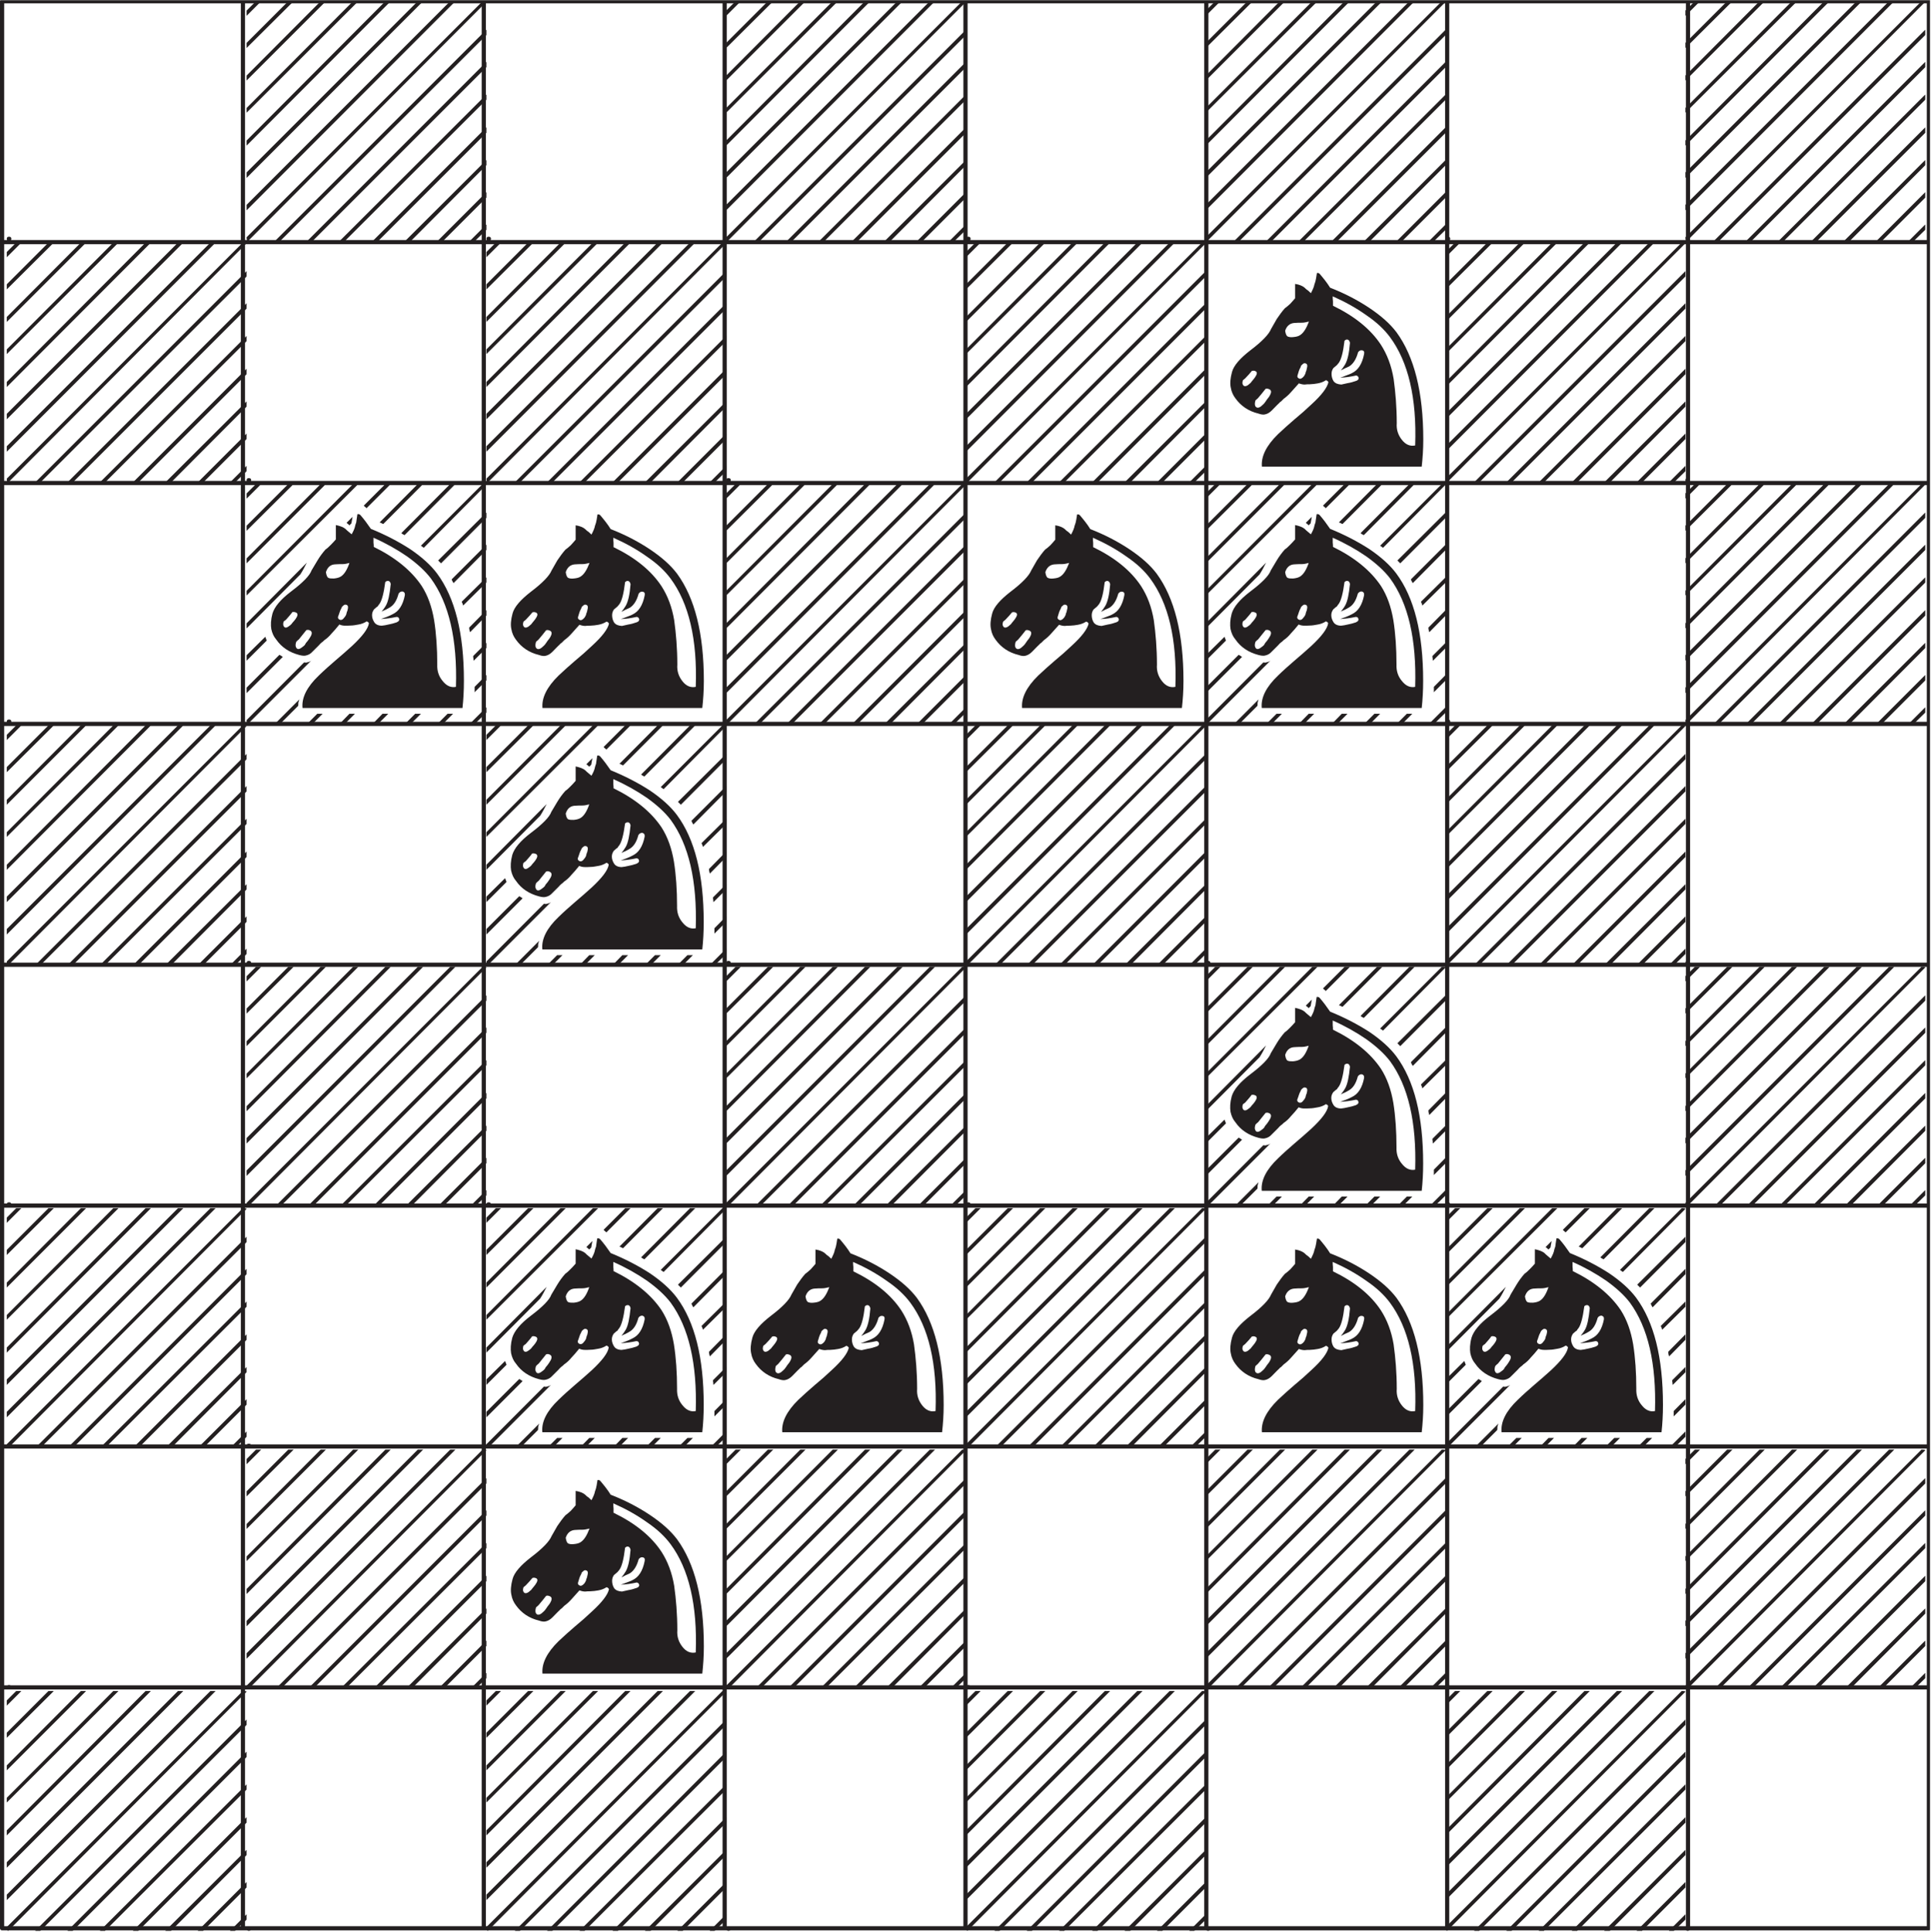
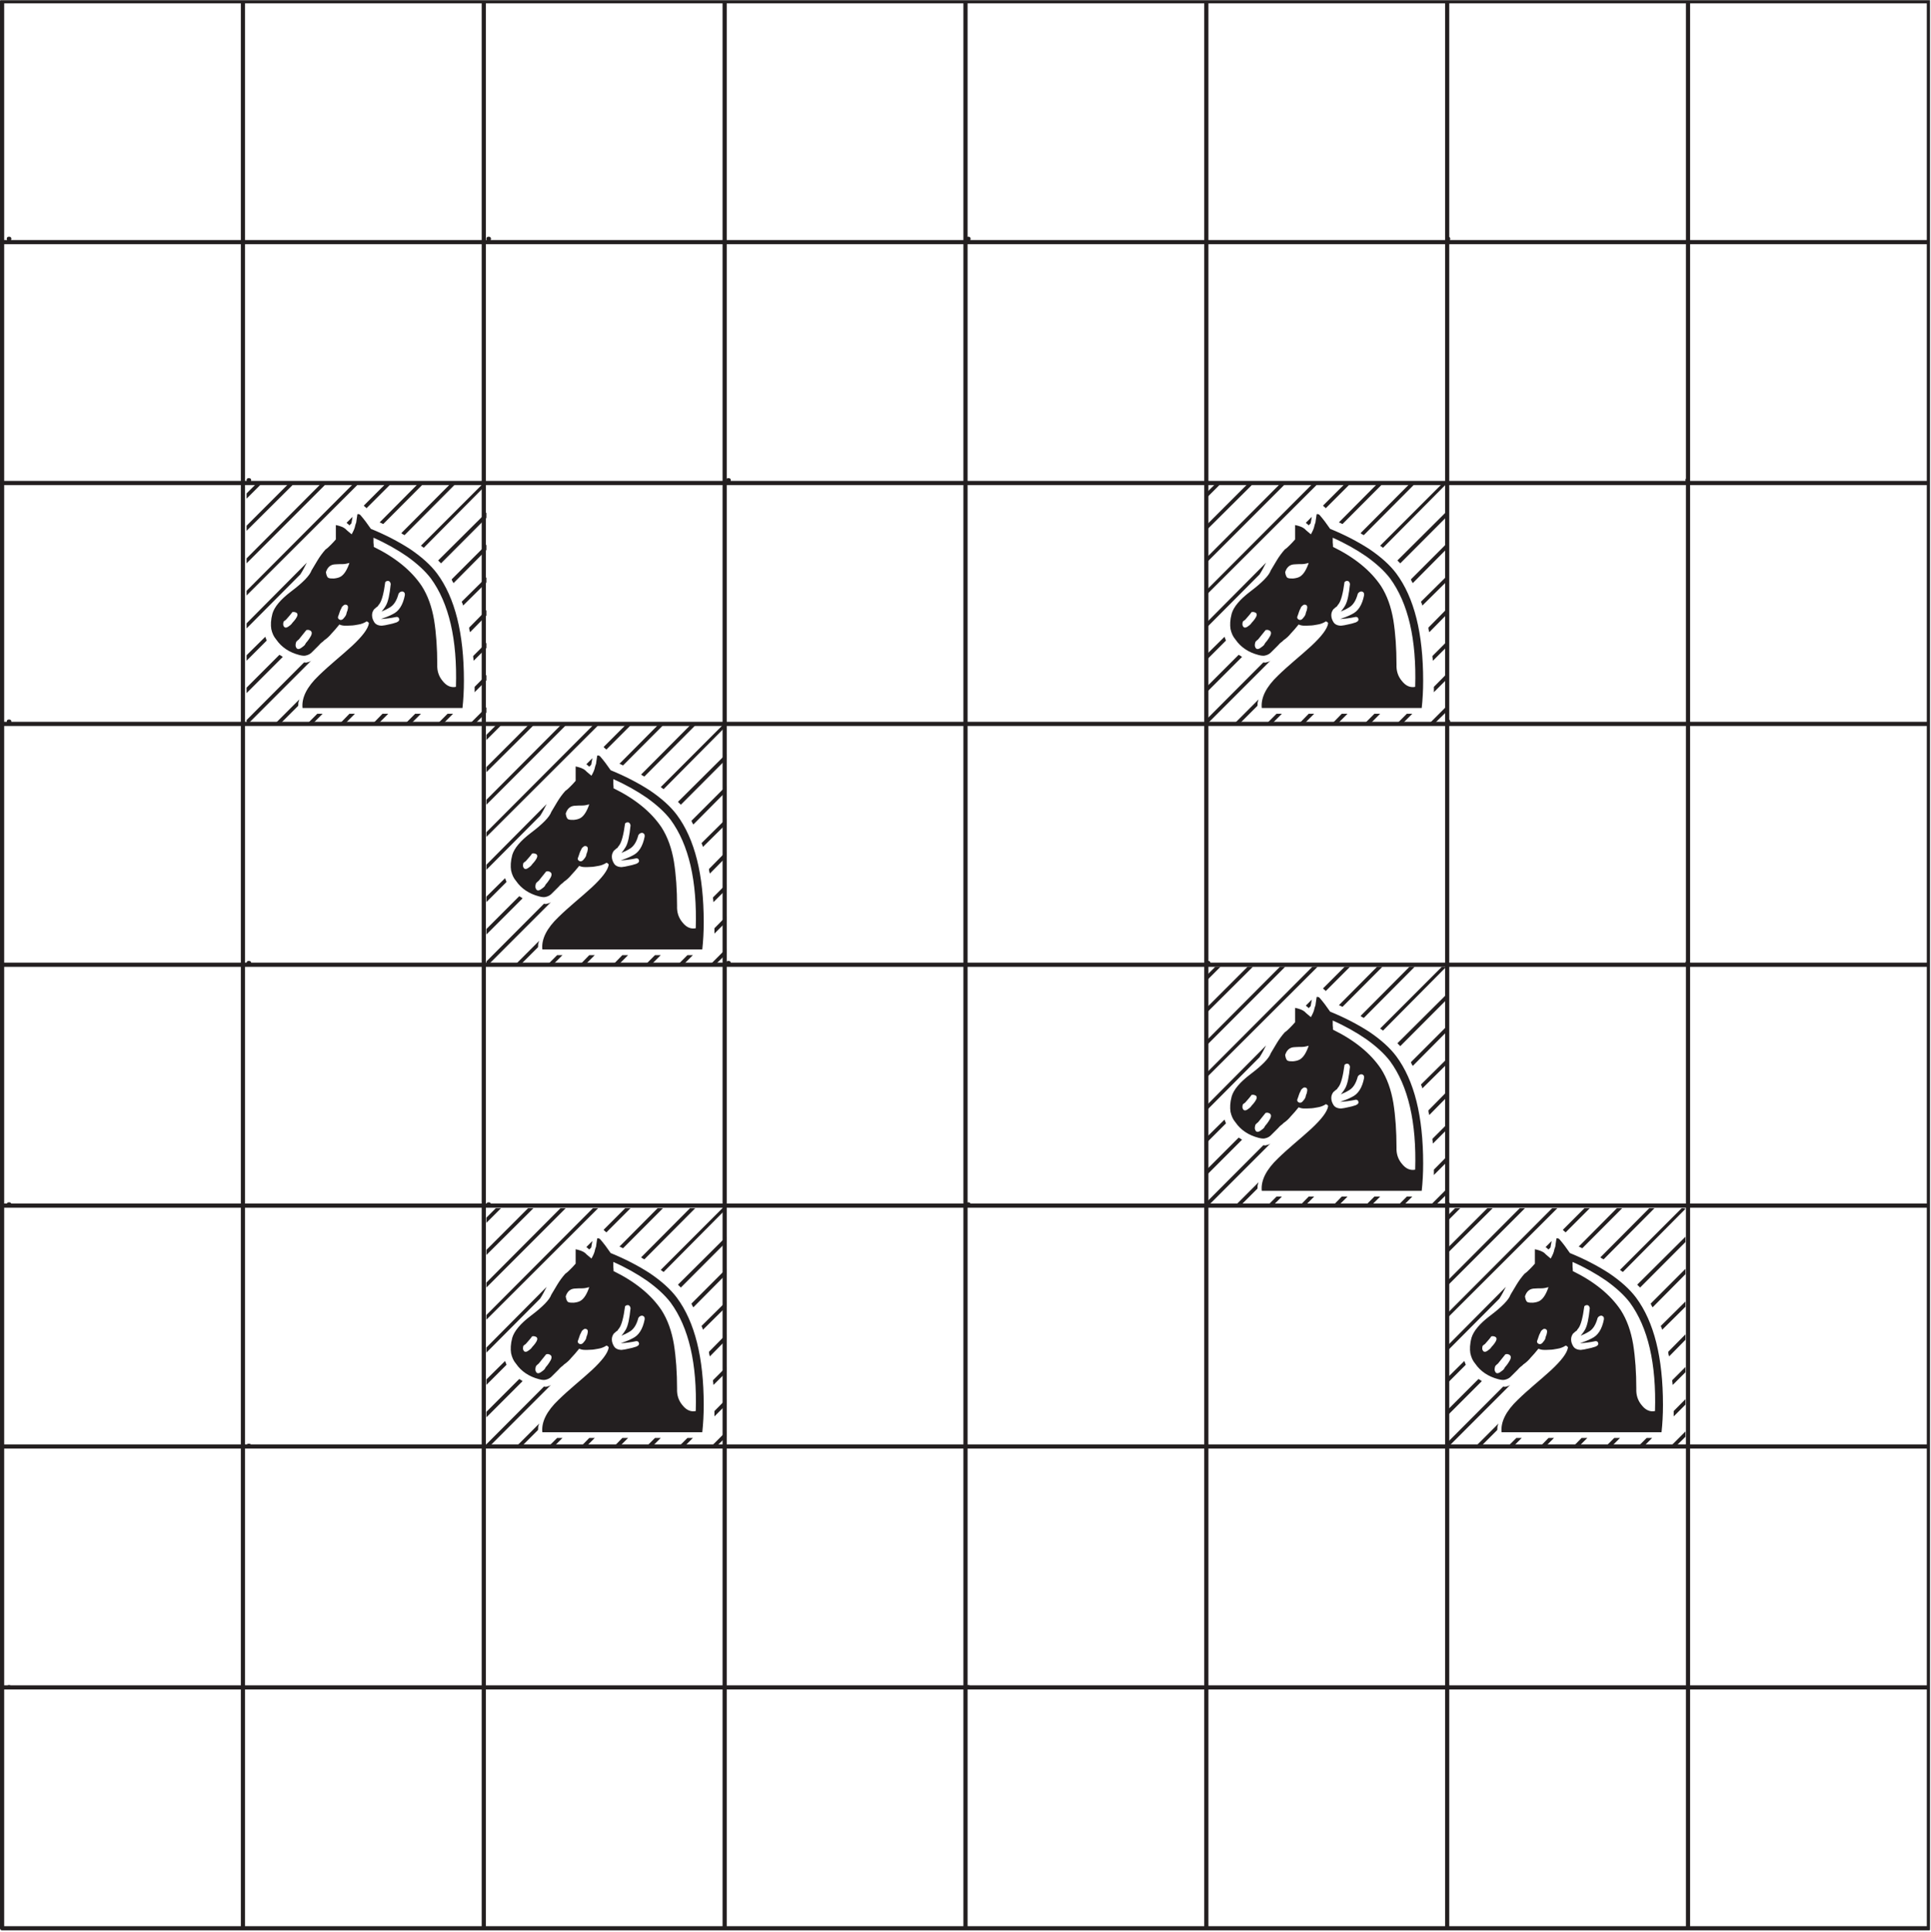
<svg xmlns="http://www.w3.org/2000/svg" xmlns:xlink="http://www.w3.org/1999/xlink" width="230.88" height="230.93" viewBox="0 0 230.88 230.93">
  <defs>
    <g>
      <g id="glyph-0-0">
        <path d="M 0 -0.266 C 0 -0.094 0.094 0 0.266 0 C 0.453 0 0.547 -0.094 0.547 -0.266 C 0.547 -0.438 0.453 -0.516 0.266 -0.516 C 0.094 -0.516 0 -0.438 0 -0.266 Z M 0 -0.266 " />
      </g>
      <g id="glyph-0-1">
        <path d="M 0 -0.266 C 0 -0.094 0.094 0 0.266 0 C 0.453 0 0.547 -0.094 0.547 -0.266 C 0.547 -0.438 0.453 -0.516 0.266 -0.516 C 0.094 -0.516 0 -0.438 0 -0.266 Z M 0 -0.266 " />
      </g>
      <g id="glyph-0-2">
-         <path d="M 0 -7.547 L 21.109 -28.672 L 20.469 -28.672 L 0 -8.203 Z M 0 -19.188 L 9.484 -28.672 L 8.859 -28.672 L 0 -19.781 Z M 0 -23.078 L 5.625 -28.672 L 4.984 -28.672 L 0 -23.688 Z M 0 -15.344 L 13.359 -28.672 L 12.734 -28.672 L 0 -15.906 Z M 0 -11.406 L 17.234 -28.672 L 16.594 -28.672 L 0 -12.016 Z M 0 -3.672 L 24.969 -28.672 L 24.344 -28.672 L 0 -4.328 Z M 28.672 -1.344 L 28.672 -1.984 L 26.688 0 L 27.297 0 Z M 1.75 -28.672 L 1.125 -28.672 L 0 -27.547 L 0 -26.922 Z M 23.484 0 L 28.672 -5.188 L 28.672 -5.844 L 22.828 0 Z M 19.641 0 L 28.672 -9.062 L 28.672 -9.688 L 18.953 0 Z M 15.734 0 L 28.672 -12.938 L 28.672 -13.594 L 15.078 0 Z M 11.75 0 L 28.672 -16.891 L 28.672 -17.516 L 11.125 0 Z M 7.891 0 L 28.672 -20.781 L 28.672 -21.422 L 7.25 0 Z M 4.016 0 L 28.672 -24.625 L 28.672 -25.266 L 3.391 0 Z M 0.172 0 L 28.672 -28.594 C 28.672 -28.641 28.531 -28.672 28.219 -28.672 L 0 -0.453 C 0 -0.172 0.062 0 0.172 0 Z M 0.172 0 " />
-       </g>
+         </g>
      <g id="glyph-0-3">
-         <path d="M 15.281 -12.094 C 15.109 -12.359 15.031 -12.672 15.031 -12.984 C 15.031 -13.25 15.109 -13.469 15.25 -13.672 C 15.312 -13.734 15.391 -13.797 15.453 -13.844 C 15.547 -13.906 15.594 -13.969 15.688 -14.047 C 15.734 -14.109 15.797 -14.188 15.906 -14.312 C 16.203 -14.734 16.422 -15.594 16.578 -16.922 C 16.594 -16.969 16.656 -17 16.75 -17.062 C 17 -17.141 17.172 -17 17.234 -16.688 C 17.141 -15.453 16.938 -14.594 16.656 -14.109 C 16.484 -13.812 16.312 -13.594 16.141 -13.391 C 16.312 -13.469 16.484 -13.562 16.625 -13.641 C 16.797 -13.703 16.969 -13.797 17.141 -13.875 C 17.609 -14.156 17.984 -14.734 18.203 -15.562 C 18.328 -15.734 18.469 -15.828 18.672 -15.797 C 18.891 -15.766 18.984 -15.625 18.922 -15.344 C 18.688 -14.156 18.203 -13.422 17.484 -13.078 C 17.266 -12.953 17 -12.875 16.766 -12.781 C 16.516 -12.672 16.281 -12.594 16.062 -12.531 C 16.656 -12.531 17.297 -12.641 17.953 -12.781 C 18.062 -12.781 18.156 -12.734 18.234 -12.609 C 18.328 -12.391 18.234 -12.219 17.922 -12.125 C 17.609 -12.016 17.297 -11.922 16.969 -11.875 C 16.688 -11.812 16.422 -11.75 16.203 -11.703 C 15.766 -11.734 15.484 -11.844 15.281 -12.094 Z M 15.203 -21.641 C 15.172 -21.844 15.172 -22.047 15.172 -22.25 C 16.656 -21.594 18 -20.844 19.203 -19.984 C 20.422 -19.156 21.328 -18.297 22.016 -17.375 C 24.203 -14.422 25.234 -10.094 25.031 -4.422 C 24.453 -4.297 23.906 -4.5 23.453 -5.078 C 23 -5.641 22.766 -6.312 22.828 -7.078 C 22.828 -9.031 22.672 -10.812 22.453 -12.391 C 22.188 -13.969 21.672 -15.312 20.938 -16.453 C 19.703 -18.328 17.781 -19.875 15.203 -21.125 C 15.203 -21.281 15.203 -21.453 15.203 -21.641 Z M 6.594 -9.094 C 6.281 -8.859 6.047 -8.891 5.906 -9.141 C 5.844 -9.312 5.844 -9.516 5.938 -9.812 C 6.109 -9.953 6.188 -10.031 6.25 -10.094 C 6.562 -10.469 6.859 -10.812 7.141 -11.188 C 7.219 -11.203 7.312 -11.234 7.391 -11.203 C 7.797 -11.125 7.906 -10.891 7.688 -10.469 C 7.594 -10.266 7.453 -10.094 7.312 -9.922 C 7.203 -9.75 7.078 -9.578 6.969 -9.438 C 6.875 -9.344 6.766 -9.234 6.594 -9.094 Z M 11.734 -12.703 C 11.5 -12.422 11.297 -12.328 11.125 -12.438 C 10.984 -12.5 10.922 -12.609 10.953 -12.766 C 11.016 -12.938 11.031 -13.047 11.062 -13.125 C 11.094 -13.281 11.156 -13.391 11.203 -13.531 C 11.297 -13.672 11.359 -13.844 11.406 -13.984 C 11.578 -14.156 11.703 -14.25 11.781 -14.25 C 12.094 -14.25 12.188 -14.047 12.094 -13.703 C 12.078 -13.594 12.047 -13.469 12.016 -13.359 C 11.953 -13.25 11.922 -13.125 11.906 -13.016 C 11.844 -12.875 11.781 -12.781 11.734 -12.703 Z M 5.047 -11.641 C 4.734 -11.438 4.531 -11.469 4.422 -11.703 C 4.359 -11.812 4.359 -11.984 4.438 -12.219 C 4.5 -12.266 4.609 -12.359 4.703 -12.438 C 5.016 -12.766 5.281 -13.047 5.5 -13.328 C 5.594 -13.359 5.672 -13.359 5.734 -13.359 C 6.109 -13.297 6.188 -13.109 6 -12.766 C 5.906 -12.594 5.797 -12.438 5.672 -12.297 C 5.562 -12.156 5.453 -12.047 5.359 -11.906 C 5.297 -11.844 5.188 -11.75 5.047 -11.641 Z M 10.547 -19.062 C 10.891 -19.094 11.203 -19.094 11.469 -19.094 C 11.734 -19.094 12.016 -19.156 12.328 -19.234 C 12.016 -18.406 11.672 -17.859 11.266 -17.609 C 11.094 -17.484 10.812 -17.406 10.438 -17.375 C 10.172 -17.344 9.953 -17.375 9.812 -17.438 C 9.656 -17.484 9.547 -17.719 9.484 -18.125 C 9.656 -18.688 10.031 -19.016 10.547 -19.062 Z M 10.172 -10.781 C 10.438 -11.062 10.75 -11.438 11.125 -11.844 C 11.375 -11.75 11.609 -11.703 11.812 -11.703 C 12.016 -11.734 12.219 -11.734 12.422 -11.734 C 12.766 -11.75 13.078 -11.781 13.391 -11.844 C 13.734 -11.906 14.047 -12.016 14.359 -12.219 C 14.516 -12.188 14.594 -12.094 14.656 -11.984 C 14.516 -11.328 13.844 -10.438 12.609 -9.312 C 11.984 -8.719 11.297 -8.109 10.609 -7.547 C 9.922 -6.969 9.266 -6.359 8.625 -5.766 C 7.219 -4.391 6.594 -3.094 6.703 -1.891 L 25.812 -1.891 C 25.922 -2.875 26 -3.953 26 -5.125 C 26 -10.781 24.922 -15.047 22.797 -17.953 C 22.016 -18.984 20.953 -19.922 19.531 -20.875 C 18.125 -21.812 16.547 -22.625 14.859 -23.281 C 14.484 -23.891 14.047 -24.422 13.625 -24.922 C 13.531 -25.031 13.422 -25.062 13.281 -25.031 C 13.219 -24.578 13.156 -24.25 13.109 -24.062 C 13.047 -23.891 13.016 -23.734 12.984 -23.688 C 12.938 -23.391 12.781 -23.047 12.562 -22.625 C 12.438 -22.734 12.328 -22.859 12.188 -22.969 C 12.047 -23.047 11.922 -23.172 11.812 -23.281 C 11.578 -23.484 11.188 -23.656 10.672 -23.734 L 10.672 -22.016 C 10.5 -21.797 10.297 -21.594 10.094 -21.359 C 9.891 -21.156 9.656 -20.984 9.438 -20.812 C 9.094 -20.422 8.781 -19.984 8.484 -19.547 C 8.234 -19.094 8 -18.688 7.797 -18.344 C 7.547 -17.719 6.734 -16.859 5.328 -15.797 C 4.078 -14.828 3.328 -13.969 3.125 -13.188 C 2.922 -12.438 2.875 -11.812 2.984 -11.328 C 3.062 -10.844 3.266 -10.406 3.531 -10.062 C 4.188 -9.141 5.109 -8.516 6.281 -8.234 C 6.625 -8.109 6.906 -8.078 7.109 -8.141 C 7.391 -8.203 7.656 -8.375 7.891 -8.609 C 8.422 -9.172 8.75 -9.469 8.797 -9.516 C 8.828 -9.578 8.922 -9.641 9 -9.688 C 9.062 -9.75 9.172 -9.859 9.312 -10 C 9.641 -10.234 9.922 -10.5 10.172 -10.781 Z M 10.172 -10.781 " />
-       </g>
+         </g>
      <g id="glyph-0-4">
        <path d="M 3.922 -8.25 L 0 -4.328 L 0 -3.672 L 4.328 -8 C 4.125 -8.141 3.984 -8.234 3.922 -8.25 Z M 0 -8.203 L 0 -7.547 L 2.406 -9.953 C 2.328 -10.156 2.266 -10.297 2.234 -10.406 Z M 7.219 -7.344 C 7.172 -7.312 7.031 -7.312 6.875 -7.344 L 0 -0.453 C 0 -0.172 0.062 0 0.172 0 L 7.719 -7.547 C 7.547 -7.422 7.391 -7.375 7.219 -7.344 Z M 22.828 0 L 23.484 0 L 24.688 -1.203 L 24.031 -1.203 Z M 18.953 0 L 19.641 0 L 20.844 -1.203 L 20.156 -1.203 Z M 15.078 0 L 15.734 0 L 16.938 -1.203 L 16.25 -1.203 Z M 11.125 0 L 11.75 0 L 12.953 -1.203 L 12.297 -1.203 Z M 7.25 0 L 7.891 0 L 9.094 -1.203 L 8.453 -1.203 Z M 28.672 -5.188 L 28.672 -5.844 L 27.266 -4.422 C 27.266 -4.391 27.266 -4.391 27.266 -4.359 C 27.266 -4.359 27.266 -4.328 27.266 -4.297 C 27.266 -4.094 27.266 -3.922 27.266 -3.781 Z M 28.672 -9.062 L 28.672 -9.688 L 27.094 -8.109 C 27.094 -8 27.094 -7.906 27.125 -7.797 C 27.125 -7.719 27.125 -7.625 27.156 -7.547 Z M 28.672 -12.938 L 28.672 -13.594 L 26.609 -11.5 C 26.609 -11.406 26.641 -11.328 26.641 -11.234 C 26.672 -11.125 26.688 -11.031 26.719 -10.953 Z M 28.672 -16.891 L 28.672 -17.516 L 25.719 -14.594 C 25.812 -14.422 25.859 -14.281 25.891 -14.141 Z M 28.672 -20.781 L 28.672 -21.422 L 24.516 -17.266 C 24.547 -17.172 24.594 -17.094 24.625 -17.031 C 24.656 -16.969 24.688 -16.891 24.75 -16.828 Z M 28.672 -28.594 C 28.672 -28.641 28.531 -28.672 28.219 -28.672 L 20.844 -21.297 L 21.188 -21.047 Z M 4.016 0 L 3.391 0 L 6.312 -2.922 C 6.25 -2.781 6.219 -2.641 6.188 -2.516 C 6.188 -2.406 6.188 -2.297 6.172 -2.156 Z M 28.672 -24.625 L 28.672 -25.266 L 22.906 -19.531 L 23.25 -19.188 Z M 1.75 -28.672 L 1.125 -28.672 L 0 -27.547 L 0 -26.922 Z M 28.672 -1.344 L 28.672 -1.984 L 26.688 0 L 27.297 0 Z M 24.969 -28.672 L 24.344 -28.672 L 18.5 -22.797 C 18.516 -22.766 18.609 -22.734 18.672 -22.672 C 18.75 -22.625 18.812 -22.594 18.891 -22.562 Z M 6.828 -18.547 C 6.938 -18.781 7.078 -19.016 7.203 -19.266 L 0 -12.016 L 0 -11.406 L 6.422 -17.859 C 6.562 -18.062 6.688 -18.297 6.828 -18.547 Z M 11.953 -24.031 L 12.672 -24.75 L 12.531 -23.969 L 12.297 -23.734 C 12.156 -23.859 12.047 -23.969 11.953 -24.031 Z M 17.234 -28.672 L 16.594 -28.672 L 14.016 -26.094 C 14.047 -26.031 14.109 -25.984 14.188 -25.922 C 14.25 -25.859 14.312 -25.828 14.344 -25.781 Z M 0 -15.344 L 13.359 -28.672 L 12.734 -28.672 L 0 -15.906 Z M 0 -23.078 L 5.625 -28.672 L 4.984 -28.672 L 0 -23.688 Z M 0 -19.188 L 9.484 -28.672 L 8.859 -28.672 L 0 -19.781 Z M 21.109 -28.672 L 20.469 -28.672 L 15.906 -24.078 C 15.969 -24.062 16.062 -24.031 16.109 -24 C 16.203 -23.969 16.25 -23.906 16.344 -23.891 Z M 15.281 -12.125 C 15.109 -12.391 15 -12.672 15 -12.984 C 15 -13.25 15.078 -13.469 15.25 -13.703 C 15.312 -13.734 15.375 -13.812 15.453 -13.875 C 15.516 -13.938 15.594 -13.984 15.688 -14.047 C 15.719 -14.141 15.797 -14.219 15.891 -14.344 C 16.172 -14.734 16.406 -15.625 16.578 -16.938 C 16.594 -16.969 16.656 -17.031 16.75 -17.062 C 17 -17.141 17.172 -17.031 17.234 -16.719 C 17.109 -15.484 16.938 -14.625 16.656 -14.141 C 16.484 -13.844 16.312 -13.625 16.141 -13.422 C 16.281 -13.5 16.453 -13.562 16.625 -13.641 C 16.797 -13.734 16.969 -13.812 17.109 -13.906 C 17.609 -14.188 17.953 -14.734 18.172 -15.562 C 18.297 -15.766 18.469 -15.828 18.641 -15.828 C 18.859 -15.766 18.953 -15.625 18.922 -15.375 C 18.688 -14.188 18.203 -13.453 17.469 -13.109 C 17.234 -12.984 17 -12.875 16.75 -12.781 C 16.516 -12.703 16.281 -12.609 16.062 -12.531 C 16.656 -12.562 17.266 -12.641 17.922 -12.781 C 18.062 -12.781 18.156 -12.734 18.203 -12.641 C 18.328 -12.391 18.203 -12.25 17.922 -12.125 C 17.578 -12.016 17.266 -11.922 16.969 -11.875 C 16.688 -11.812 16.422 -11.75 16.172 -11.734 C 15.766 -11.734 15.453 -11.875 15.281 -12.125 Z M 15.172 -21.672 C 15.172 -21.875 15.172 -22.078 15.172 -22.25 C 16.656 -21.594 17.984 -20.844 19.188 -20.016 C 20.391 -19.156 21.328 -18.297 22.016 -17.406 C 24.203 -14.422 25.203 -10.094 25.031 -4.422 C 24.453 -4.297 23.906 -4.531 23.453 -5.109 C 22.969 -5.672 22.766 -6.344 22.797 -7.078 C 22.797 -9.031 22.672 -10.812 22.422 -12.391 C 22.156 -13.969 21.672 -15.344 20.938 -16.484 C 19.703 -18.328 17.781 -19.891 15.203 -21.156 C 15.203 -21.297 15.203 -21.469 15.172 -21.672 Z M 6.594 -9.125 C 6.25 -8.859 6.016 -8.891 5.906 -9.172 C 5.828 -9.312 5.844 -9.547 5.938 -9.812 C 6.078 -9.953 6.188 -10.062 6.25 -10.094 C 6.562 -10.469 6.859 -10.844 7.141 -11.203 C 7.219 -11.234 7.312 -11.234 7.375 -11.234 C 7.797 -11.156 7.891 -10.891 7.688 -10.5 C 7.562 -10.297 7.453 -10.094 7.312 -9.922 C 7.172 -9.781 7.047 -9.609 6.969 -9.438 C 6.875 -9.344 6.766 -9.234 6.594 -9.125 Z M 11.703 -12.734 C 11.5 -12.438 11.297 -12.359 11.094 -12.469 C 10.984 -12.531 10.922 -12.609 10.922 -12.766 C 10.984 -12.938 11.031 -13.078 11.062 -13.156 C 11.094 -13.281 11.156 -13.422 11.203 -13.562 C 11.266 -13.703 11.359 -13.844 11.406 -13.984 C 11.562 -14.156 11.703 -14.25 11.781 -14.25 C 12.078 -14.25 12.188 -14.078 12.094 -13.703 C 12.078 -13.594 12.047 -13.469 11.984 -13.359 C 11.953 -13.25 11.922 -13.125 11.906 -13.047 C 11.844 -12.906 11.75 -12.781 11.703 -12.734 Z M 5.016 -11.641 C 4.734 -11.438 4.531 -11.469 4.422 -11.703 C 4.359 -11.812 4.359 -11.984 4.422 -12.219 C 4.5 -12.297 4.594 -12.359 4.703 -12.438 C 4.984 -12.766 5.281 -13.078 5.469 -13.359 C 5.594 -13.359 5.672 -13.391 5.734 -13.359 C 6.078 -13.297 6.172 -13.109 6 -12.766 C 5.906 -12.594 5.797 -12.438 5.672 -12.297 C 5.562 -12.188 5.453 -12.047 5.359 -11.922 C 5.281 -11.844 5.188 -11.75 5.016 -11.641 Z M 10.516 -19.062 C 10.891 -19.094 11.203 -19.094 11.469 -19.094 C 11.734 -19.094 12.016 -19.156 12.297 -19.234 C 12.016 -18.406 11.672 -17.859 11.266 -17.609 C 11.062 -17.484 10.781 -17.406 10.438 -17.375 C 10.156 -17.375 9.953 -17.375 9.812 -17.438 C 9.656 -17.484 9.547 -17.719 9.484 -18.125 C 9.656 -18.688 10 -19.016 10.516 -19.062 Z M 10.172 -10.812 C 10.438 -11.094 10.75 -11.438 11.094 -11.875 C 11.375 -11.75 11.609 -11.734 11.812 -11.734 C 12.016 -11.734 12.219 -11.734 12.422 -11.75 C 12.734 -11.75 13.047 -11.812 13.391 -11.875 C 13.703 -11.922 14.047 -12.047 14.359 -12.25 C 14.516 -12.188 14.594 -12.125 14.625 -12.016 C 14.516 -11.328 13.812 -10.438 12.609 -9.312 C 11.953 -8.719 11.297 -8.141 10.609 -7.562 C 9.922 -6.969 9.266 -6.391 8.625 -5.766 C 7.219 -4.422 6.562 -3.125 6.688 -1.891 L 25.812 -1.891 C 25.922 -2.891 25.984 -3.953 25.984 -5.156 C 25.984 -10.812 24.922 -15.078 22.766 -17.984 C 22.016 -18.984 20.938 -19.953 19.531 -20.906 C 18.125 -21.812 16.547 -22.625 14.859 -23.312 C 14.453 -23.906 14.047 -24.453 13.625 -24.938 C 13.531 -25.062 13.391 -25.094 13.25 -25.062 C 13.188 -24.594 13.125 -24.281 13.109 -24.078 C 13.047 -23.891 12.984 -23.734 12.984 -23.688 C 12.938 -23.391 12.781 -23.047 12.562 -22.656 C 12.438 -22.766 12.297 -22.875 12.188 -22.969 C 12.047 -23.078 11.922 -23.203 11.812 -23.312 C 11.562 -23.516 11.188 -23.656 10.672 -23.766 L 10.672 -22.047 C 10.469 -21.812 10.266 -21.594 10.062 -21.391 C 9.859 -21.188 9.656 -20.984 9.438 -20.844 C 9.062 -20.422 8.75 -19.984 8.484 -19.547 C 8.234 -19.125 8 -18.719 7.766 -18.344 C 7.547 -17.719 6.734 -16.891 5.328 -15.828 C 4.047 -14.859 3.328 -13.969 3.094 -13.188 C 2.891 -12.438 2.875 -11.812 2.953 -11.328 C 3.062 -10.844 3.234 -10.438 3.531 -10.094 C 4.188 -9.141 5.109 -8.547 6.281 -8.234 C 6.625 -8.141 6.906 -8.109 7.109 -8.172 C 7.391 -8.234 7.656 -8.375 7.859 -8.609 C 8.422 -9.172 8.75 -9.484 8.781 -9.547 C 8.828 -9.578 8.891 -9.641 8.969 -9.719 C 9.062 -9.781 9.172 -9.859 9.297 -10 C 9.641 -10.234 9.922 -10.5 10.172 -10.812 Z M 10.172 -10.812 " />
      </g>
    </g>
    <clipPath id="clip-0">
      <path clip-rule="nonzero" d="M 0 0.023 L 230.762 0.023 L 230.762 29 L 0 29 Z M 0 0.023 " />
    </clipPath>
    <clipPath id="clip-1">
      <path clip-rule="nonzero" d="M 0 57 L 230.762 57 L 230.762 87 L 0 87 Z M 0 57 " />
    </clipPath>
    <clipPath id="clip-2">
      <path clip-rule="nonzero" d="M 0 115 L 230.762 115 L 230.762 145 L 0 145 Z M 0 115 " />
    </clipPath>
    <clipPath id="clip-3">
      <path clip-rule="nonzero" d="M 0 173 L 230.762 173 L 230.762 202 L 0 202 Z M 0 173 " />
    </clipPath>
    <clipPath id="clip-4">
-       <path clip-rule="nonzero" d="M 0 202 L 203 202 L 203 230.836 L 0 230.836 Z M 0 202 " />
-     </clipPath>
+       </clipPath>
    <clipPath id="clip-5">
      <path clip-rule="nonzero" d="M 0 0.023 L 230.762 0.023 L 230.762 230.836 L 0 230.836 Z M 0 0.023 " />
    </clipPath>
  </defs>
  <g clip-path="url(#clip-0)">
    <g fill="rgb(13.73%, 12.16%, 12.549%)" fill-opacity="1">
      <use xlink:href="#glyph-0-1" x="0.81" y="28.815" />
      <use xlink:href="#glyph-0-2" x="29.483" y="28.815" />
      <use xlink:href="#glyph-0-1" x="58.156" y="28.815" />
      <use xlink:href="#glyph-0-2" x="86.829" y="28.815" />
      <use xlink:href="#glyph-0-1" x="115.503" y="28.815" />
      <use xlink:href="#glyph-0-2" x="144.176" y="28.815" />
      <use xlink:href="#glyph-0-1" x="172.849" y="28.815" />
      <use xlink:href="#glyph-0-2" x="201.522" y="28.815" />
    </g>
  </g>
  <g fill="rgb(13.73%, 12.16%, 12.549%)" fill-opacity="1">
    <use xlink:href="#glyph-0-2" x="0.81" y="57.675" />
    <use xlink:href="#glyph-0-1" x="29.483" y="57.675" />
    <use xlink:href="#glyph-0-2" x="58.156" y="57.675" />
    <use xlink:href="#glyph-0-1" x="86.829" y="57.675" />
    <use xlink:href="#glyph-0-2" x="115.503" y="57.675" />
    <use xlink:href="#glyph-0-3" x="144.176" y="57.675" />
    <use xlink:href="#glyph-0-2" x="172.849" y="57.675" />
    <use xlink:href="#glyph-0-1" x="201.522" y="57.675" />
  </g>
  <g clip-path="url(#clip-1)">
    <g fill="rgb(13.73%, 12.16%, 12.549%)" fill-opacity="1">
      <use xlink:href="#glyph-0-1" x="0.81" y="86.535" />
      <use xlink:href="#glyph-0-4" x="29.483" y="86.535" />
      <use xlink:href="#glyph-0-3" x="58.156" y="86.535" />
      <use xlink:href="#glyph-0-2" x="86.829" y="86.535" />
      <use xlink:href="#glyph-0-3" x="115.503" y="86.535" />
      <use xlink:href="#glyph-0-4" x="144.176" y="86.535" />
      <use xlink:href="#glyph-0-1" x="172.849" y="86.535" />
      <use xlink:href="#glyph-0-2" x="201.522" y="86.535" />
    </g>
  </g>
  <g fill="rgb(13.73%, 12.16%, 12.549%)" fill-opacity="1">
    <use xlink:href="#glyph-0-2" x="0.81" y="115.395" />
    <use xlink:href="#glyph-0-1" x="29.483" y="115.395" />
    <use xlink:href="#glyph-0-4" x="58.156" y="115.395" />
    <use xlink:href="#glyph-0-1" x="86.829" y="115.395" />
    <use xlink:href="#glyph-0-2" x="115.503" y="115.395" />
    <use xlink:href="#glyph-0-1" x="144.176" y="115.395" />
    <use xlink:href="#glyph-0-2" x="172.849" y="115.395" />
    <use xlink:href="#glyph-0-1" x="201.522" y="115.395" />
  </g>
  <g clip-path="url(#clip-2)">
    <g fill="rgb(13.73%, 12.16%, 12.549%)" fill-opacity="1">
      <use xlink:href="#glyph-0-1" x="0.81" y="144.255" />
      <use xlink:href="#glyph-0-2" x="29.483" y="144.255" />
      <use xlink:href="#glyph-0-1" x="58.156" y="144.255" />
      <use xlink:href="#glyph-0-2" x="86.829" y="144.255" />
      <use xlink:href="#glyph-0-1" x="115.503" y="144.255" />
      <use xlink:href="#glyph-0-4" x="144.176" y="144.255" />
      <use xlink:href="#glyph-0-1" x="172.849" y="144.255" />
      <use xlink:href="#glyph-0-2" x="201.522" y="144.255" />
    </g>
  </g>
  <g fill="rgb(13.73%, 12.16%, 12.549%)" fill-opacity="1">
    <use xlink:href="#glyph-0-2" x="0.81" y="173.115" />
    <use xlink:href="#glyph-0-1" x="29.483" y="173.115" />
    <use xlink:href="#glyph-0-4" x="58.156" y="173.115" />
    <use xlink:href="#glyph-0-3" x="86.829" y="173.115" />
    <use xlink:href="#glyph-0-2" x="115.503" y="173.115" />
    <use xlink:href="#glyph-0-3" x="144.176" y="173.115" />
    <use xlink:href="#glyph-0-4" x="172.849" y="173.115" />
    <use xlink:href="#glyph-0-1" x="201.522" y="173.115" />
  </g>
  <g clip-path="url(#clip-3)">
    <g fill="rgb(13.73%, 12.16%, 12.549%)" fill-opacity="1">
      <use xlink:href="#glyph-0-1" x="0.81" y="201.975" />
      <use xlink:href="#glyph-0-2" x="29.483" y="201.975" />
      <use xlink:href="#glyph-0-3" x="58.156" y="201.975" />
      <use xlink:href="#glyph-0-2" x="86.829" y="201.975" />
      <use xlink:href="#glyph-0-1" x="115.503" y="201.975" />
      <use xlink:href="#glyph-0-2" x="144.176" y="201.975" />
      <use xlink:href="#glyph-0-1" x="172.849" y="201.975" />
      <use xlink:href="#glyph-0-2" x="201.522" y="201.975" />
    </g>
  </g>
  <g clip-path="url(#clip-4)">
    <g fill="rgb(13.73%, 12.16%, 12.549%)" fill-opacity="1">
      <use xlink:href="#glyph-0-2" x="0.81" y="230.835" />
      <use xlink:href="#glyph-0-1" x="29.483" y="230.835" />
      <use xlink:href="#glyph-0-2" x="58.156" y="230.835" />
      <use xlink:href="#glyph-0-1" x="86.829" y="230.835" />
      <use xlink:href="#glyph-0-2" x="115.503" y="230.835" />
      <use xlink:href="#glyph-0-1" x="144.176" y="230.835" />
      <use xlink:href="#glyph-0-2" x="172.849" y="230.835" />
      <use xlink:href="#glyph-0-1" x="201.522" y="230.835" />
    </g>
  </g>
  <g clip-path="url(#clip-5)">
    <path fill="none" stroke-width="5" stroke-linecap="round" stroke-linejoin="round" stroke="rgb(13.73%, 12.16%, 12.549%)" stroke-opacity="1" stroke-miterlimit="10" d="M 2.501 3.079 L 2.501 2306.853 M 290.463 3.079 L 290.463 2306.853 M 578.425 3.079 L 578.425 2306.853 M 866.427 3.079 L 866.427 2306.853 M 1154.389 3.079 L 1154.389 2306.853 M 1442.351 3.079 L 1442.351 2306.853 M 1730.313 3.079 L 1730.313 2306.853 M 2018.275 3.079 L 2018.275 2306.853 M 2306.276 3.079 L 2306.276 2306.853 M 2.501 3.079 L 2306.276 3.079 M 2.501 291.041 L 2306.276 291.041 M 2.501 579.042 L 2306.276 579.042 M 2.501 867.004 L 2306.276 867.004 M 2.501 1154.966 L 2306.276 1154.966 M 2.501 1442.928 L 2306.276 1442.928 M 2.501 1730.929 L 2306.276 1730.929 M 2.501 2018.891 L 2306.276 2018.891 M 2.501 2306.853 L 2306.276 2306.853 " transform="matrix(0.1, 0, 0, -0.1, -0, 230.835)" />
  </g>
</svg>